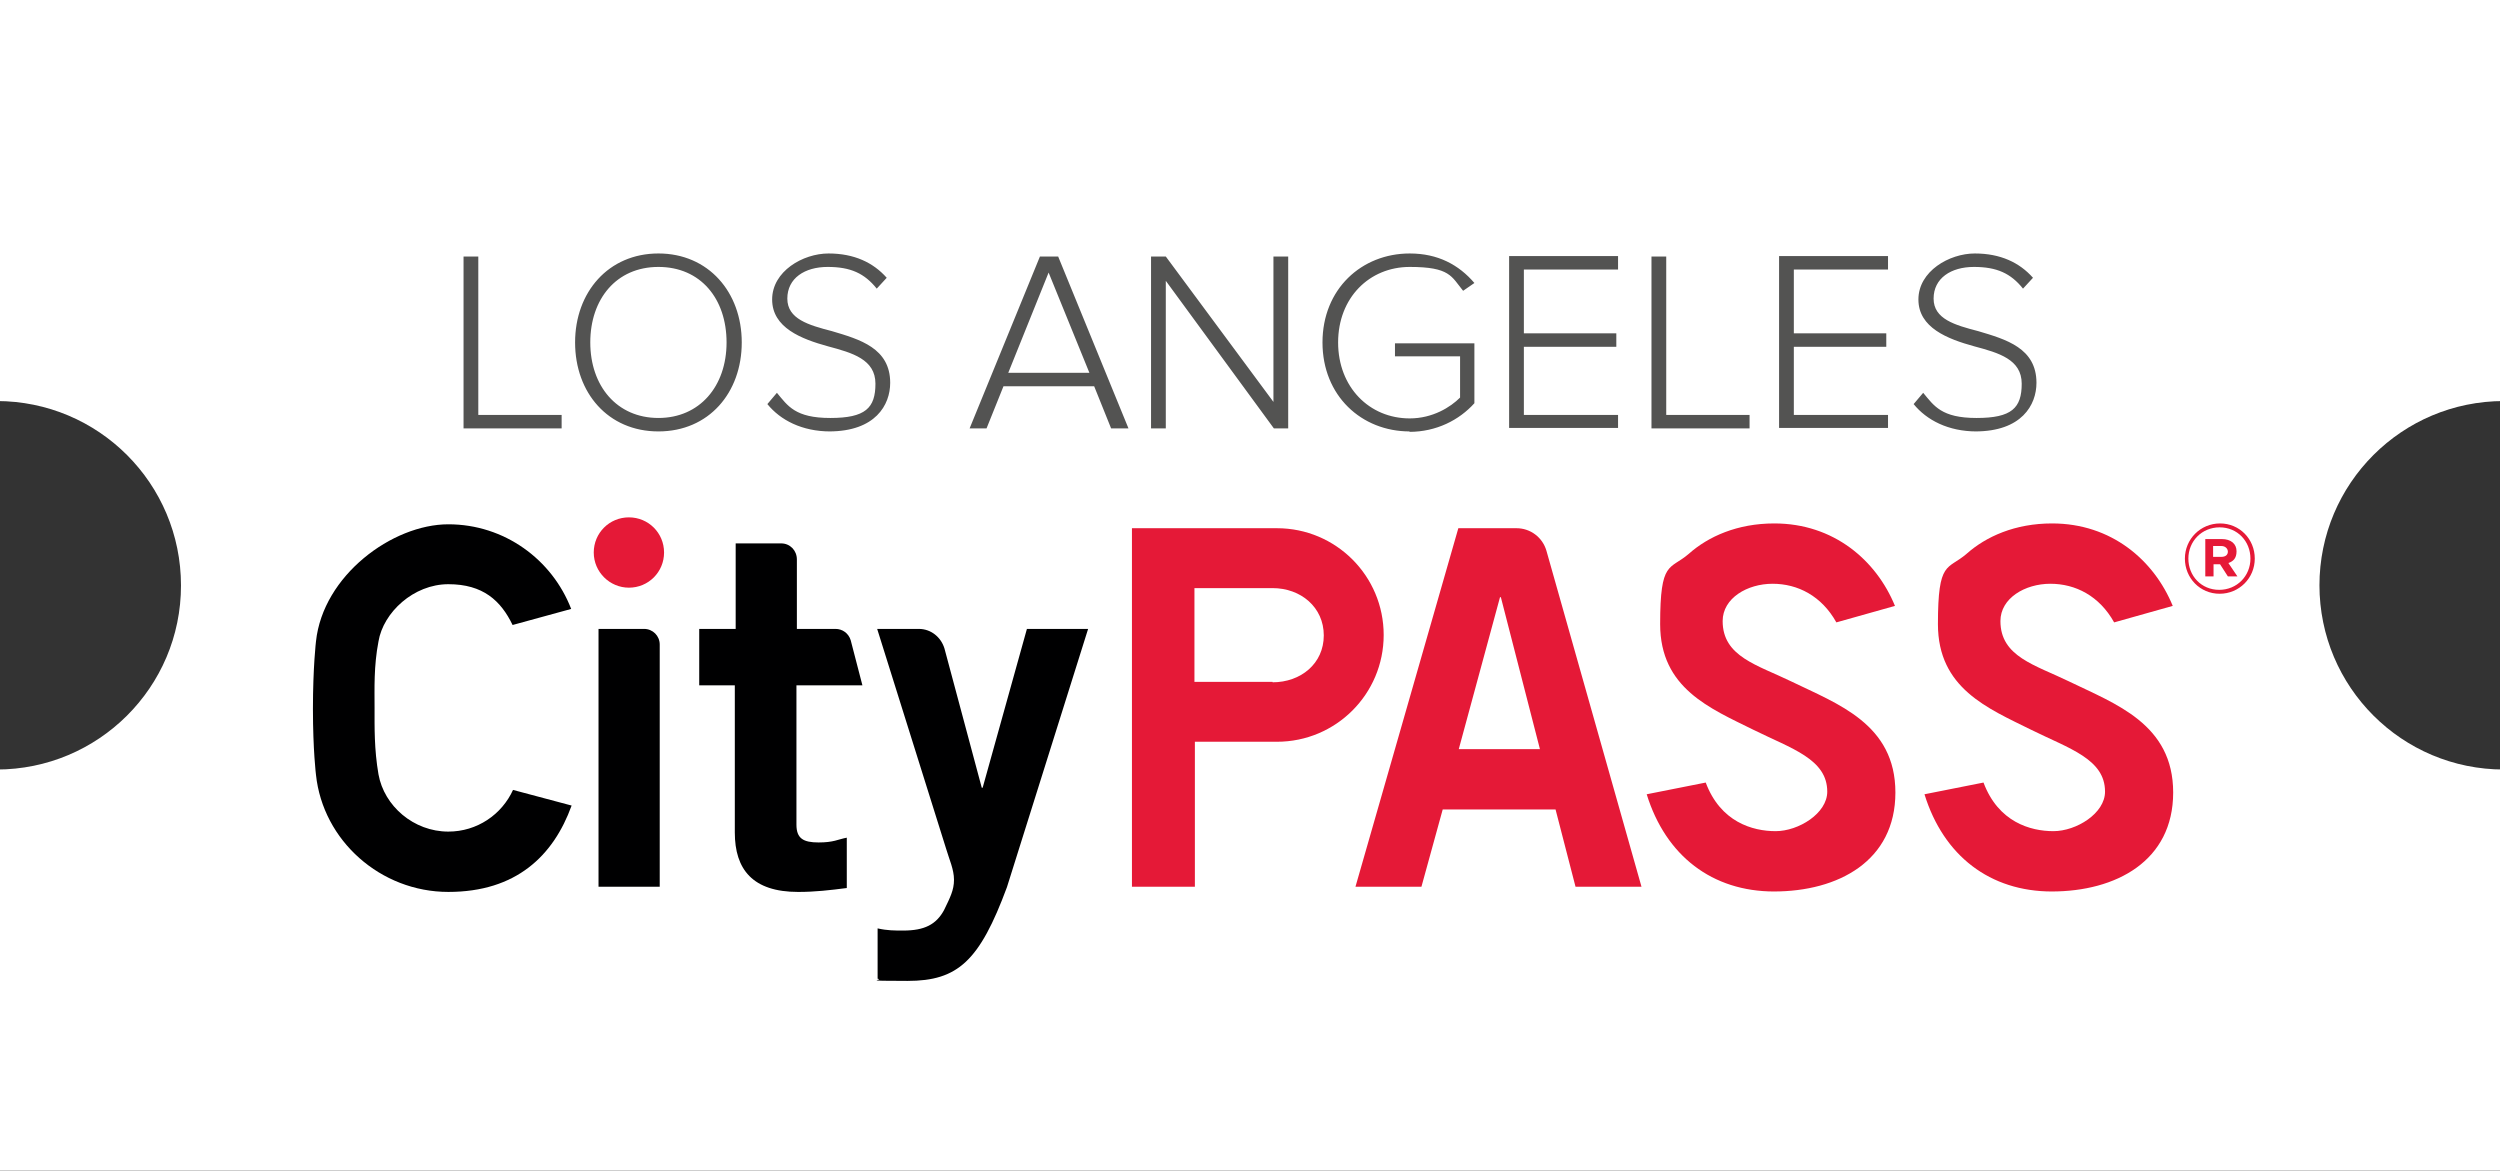
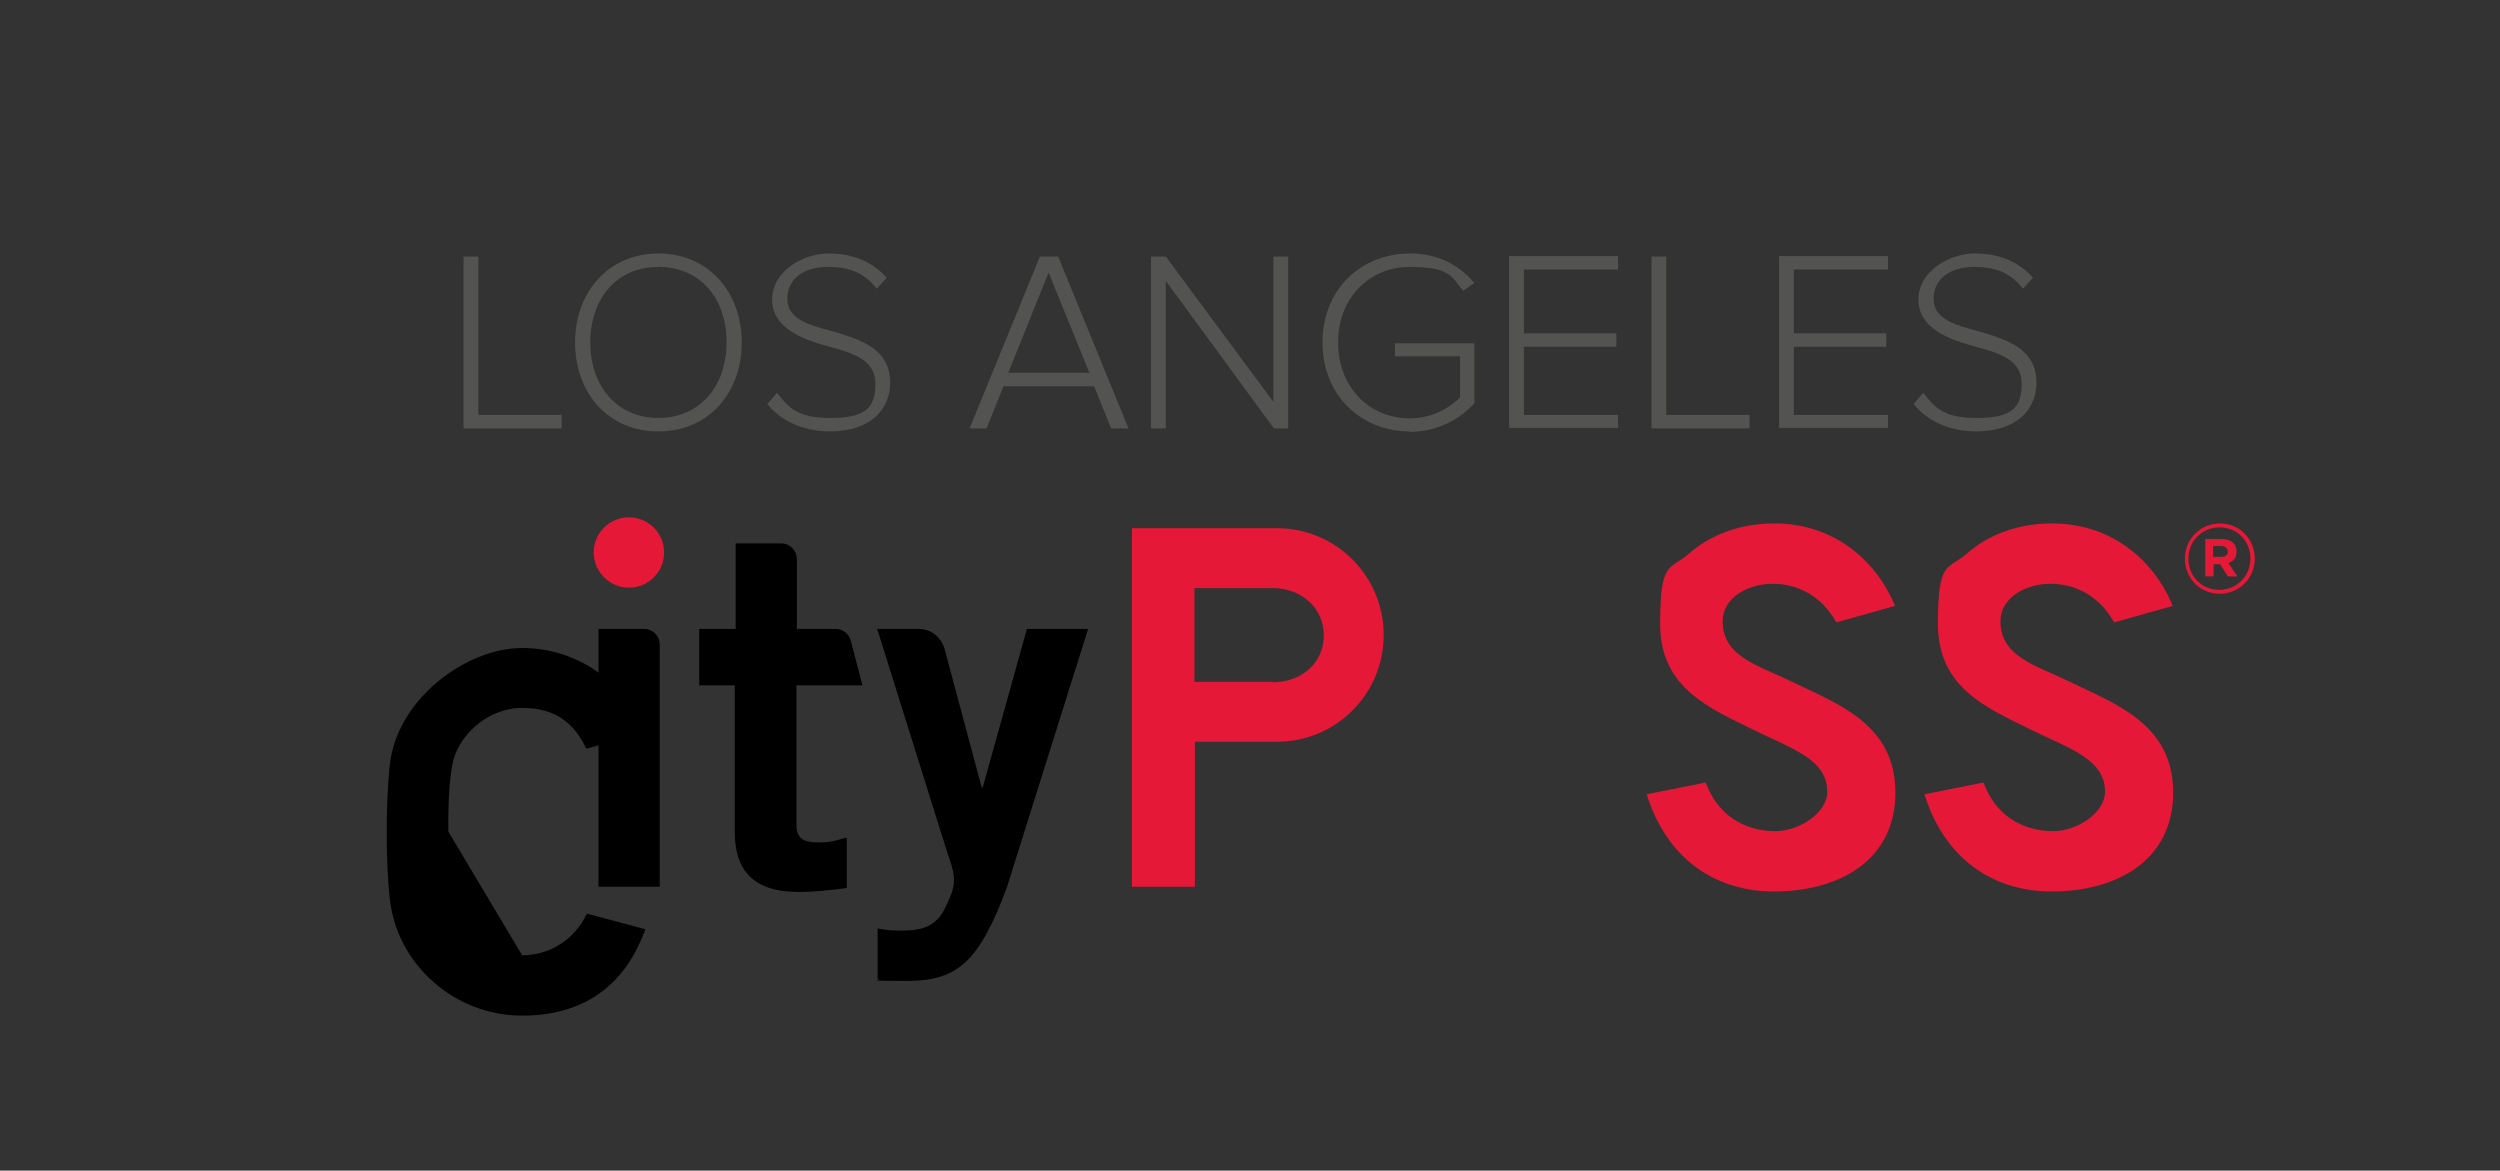
<svg xmlns="http://www.w3.org/2000/svg" version="1.1" viewBox="0 0 576 269.7">
  <rect x="0" y="0" width="576" height="269.7" fill="#333333" stroke="none" />
  <defs>
    <style>
      .cls-1 {
        fill: none;
      }

      .cls-2 {
        fill: #000001;
      }

      .cls-3 {
        fill: #535352;
      }

      .cls-4 {
        fill: #fff;
      }

      .cls-5 {
        fill: #e51937;
      }

      .cls-6 {
        clip-path: url(#clippath);
      }
    </style>
    <clipPath id="clippath">
-       <rect class="cls-1" width="576" height="269.7" />
-     </clipPath>
+       </clipPath>
  </defs>
  <g>
    <g id="a">
      <g class="cls-6">
        <path class="cls-4" d="M534.4,134.9c0-23.5,19-42.5,42.5-42.5V0H-.8v92.4c23.5,0,42.5,19,42.5,42.5S22.6,177.3-.8,177.3v92.4h577.7v-92.4c-23.5,0-42.5-19-42.5-42.5h0Z" />
      </g>
      <path class="cls-5" d="M408.8,205.4c-14.3,0-25-8.2-29.4-22.4l13.6-2.7c3.4,9.1,10.8,11.2,16.1,11.2s11.9-4.1,11.9-9.1c0-7.5-8.2-9.9-16.9-14.2-10.1-5-21.6-9.6-21.6-24.4s2.2-12.4,6.6-16.2c4.5-4,11.2-7,19.7-7,13.7,0,23.5,8.5,27.8,19l-13.5,3.8c-3.4-6.1-8.9-8.9-14.7-8.9s-11.5,3.3-11.5,8.6c0,8.2,8,10.1,15.8,13.9,10.7,5.2,24,9.8,24,25.6s-13.2,22.8-28,22.8h0Z" />
      <path class="cls-5" d="M472.8,205.4c-14.3,0-25-8.2-29.4-22.4l13.6-2.7c3.4,9.1,10.8,11.2,16.1,11.2s11.9-4.1,11.9-9.1c0-7.5-8.2-9.9-16.9-14.2-10.1-5-21.6-9.6-21.6-24.4s2.2-12.4,6.6-16.2c4.5-4,11.2-7,19.7-7,13.7,0,23.5,8.5,27.8,19l-13.5,3.8c-3.4-6.1-8.9-8.9-14.7-8.9s-11.5,3.3-11.5,8.6c0,8.2,8,10.1,15.8,13.9,10.7,5.2,24,9.8,24,25.6s-13.2,22.8-28,22.8h0Z" />
      <path class="cls-2" d="M169.5,144.9v-19.7h10.5c2,0,3.6,1.6,3.6,3.7v16h8.9c1.6,0,3,1,3.5,2.6l2.7,10.4h-15.2v32.1c0,3.2,1.6,4.1,5.1,4.1s4.4-.7,6.5-1.1v11.6c-3.9.5-7.3.9-11.2.9-10.5,0-14.6-5.2-14.6-13.7v-33.9h-8.2v-13h8.2Z" />
      <path class="cls-2" d="M202.2,213.9c2.2.5,3.9.5,5.9.5,4.9,0,7.6-1.4,9.4-4.7,1.4-2.9,2.3-4.6,2.3-7s-1.1-4.7-1.8-7.1l-15.9-50.7h9.6c2.8,0,5.1,1.9,5.9,4.5l8.6,32.1h.2l10.2-36.6h14.1l-18.7,59.5c-6.3,17-11.3,21.6-22.9,21.6s-5.1-.2-6.9-.5v-11.6h0Z" />
-       <path class="cls-5" d="M336,121.7h13.4c3.2,0,6,2.1,6.9,5.2l21.9,77.4h-15.2l-4.6-17.8h-26l-4.9,17.8h-15.2l23.7-82.6h0ZM354.8,172.6l-9-35h-.2l-9.5,35h18.8Z" />
      <path class="cls-5" d="M144.9,135.4c-4.4,0-8.1-3.6-8.1-8.1s3.6-8.1,8.1-8.1,8.1,3.6,8.1,8.1-3.6,8.1-8.1,8.1h0Z" />
      <path class="cls-5" d="M294.2,121.7h-33.4v82.6h14.5v-33.4h14.4s4.5,0,4.5,0c13.6,0,24.6-11,24.6-24.6s-11-24.6-24.6-24.6h0ZM293.2,157.1h-18v-21.6h18c6.5,0,11.8,4.4,11.8,10.9s-5.3,10.8-11.8,10.8h0Z" />
-       <path class="cls-2" d="M103.3,191.6c-8,0-14.8-5.9-16.1-13.2-1-5.8-.9-10.9-.9-15.3s-.2-9.6.9-15.3c1.1-6.7,8.1-13.2,16.1-13.2s12.1,3.8,14.8,9.4l13.5-3.7c-4.4-11.4-15.4-19.5-28.3-19.5s-28.9,11.8-30.5,27c0,0-.7,5.9-.7,15.5s.7,15.2.7,15.2c1.6,15.2,14.9,27,30.5,27s24.2-8.3,28.4-19.9l-13.5-3.6c-2.6,5.7-8.3,9.6-14.9,9.6h0Z" />
+       <path class="cls-2" d="M103.3,191.6s-.2-9.6.9-15.3c1.1-6.7,8.1-13.2,16.1-13.2s12.1,3.8,14.8,9.4l13.5-3.7c-4.4-11.4-15.4-19.5-28.3-19.5s-28.9,11.8-30.5,27c0,0-.7,5.9-.7,15.5s.7,15.2.7,15.2c1.6,15.2,14.9,27,30.5,27s24.2-8.3,28.4-19.9l-13.5-3.6c-2.6,5.7-8.3,9.6-14.9,9.6h0Z" />
      <path class="cls-2" d="M137.9,204.3v-59.4h10.5c2,0,3.6,1.6,3.6,3.6v55.8h-14.2,0Z" />
      <path class="cls-5" d="M511.4,136.8c-4.5,0-8-3.6-8-8.1s3.6-8.1,8.1-8.1,8,3.6,8,8.1-3.6,8.1-8.1,8.1h0ZM511.4,121.5c-4.1,0-7.2,3.2-7.2,7.2s3,7.2,7.1,7.2,7.2-3.2,7.2-7.2-3-7.2-7.1-7.2h0ZM513.4,129.7l2.1,3.1h-2.2l-1.8-2.8h-1.5v2.8h-1.9v-8.6h3.8c2.1,0,3.4,1.1,3.4,2.8s-.8,2.3-1.8,2.7h0ZM511.8,125.8h-1.9v2.5h1.9c1,0,1.5-.5,1.5-1.2s-.6-1.3-1.5-1.3h0Z" />
      <path class="cls-3" d="M129.4,98.7v-3.1h-19.2v-36.5h-3.4v39.6s22.5,0,22.5,0ZM151.7,99.4c11.6,0,19.2-8.9,19.2-20.5,0-11.6-7.7-20.5-19.2-20.5s-19.2,8.9-19.2,20.5,7.6,20.5,19.2,20.5ZM151.7,96.3c-9.6,0-15.7-7.4-15.7-17.4s6-17.4,15.7-17.4,15.7,7.3,15.7,17.4-6.2,17.4-15.7,17.4ZM191,99.4c10.7,0,14.1-6.1,14.1-11.2,0-8-7-10-13.4-11.9-5.4-1.4-10.3-2.8-10.3-7.5s4-7.3,9.3-7.3,8.5,1.5,11.3,5l2.3-2.5c-3.1-3.5-7.5-5.6-13.4-5.6s-13,4.1-13,10.6,6.7,9.1,12.9,10.8c5.6,1.5,10.9,3,10.9,8.6s-2.3,7.9-10.4,7.9-9.8-2.8-12.3-5.8l-2.2,2.6c3,3.7,8,6.3,14.5,6.3ZM260,98.7l-16.2-39.6h-4.2l-16.2,39.6h3.9l3.9-9.7h20.9l3.9,9.7h3.9ZM251,85.9h-18.7l9.3-23.1,9.4,23.1h0ZM296.8,98.7v-39.6h-3.4v33.5l-24.8-33.5h-3.4v39.6h3.4v-34l24.9,34h3.3ZM324.7,99.5c6.2,0,11.5-2.7,15-6.6v-13.8h-18.3v3h15v9.5c-2.2,2.2-6.3,4.8-11.6,4.8-9.3,0-16.5-7.2-16.5-17.5s7.2-17.4,16.5-17.4,9.6,2.2,12.3,5.5l2.6-1.8c-3.6-4.2-8.4-6.8-14.9-6.8-11.1,0-20.1,8.2-20.1,20.5s9,20.5,20.1,20.5ZM372.8,98.7v-3.1h-21.7v-15.7h21.3v-3.1h-21.3v-14.7h21.7v-3.1h-25.1v39.6h25.1ZM403.1,98.7v-3.1h-19.2v-36.5h-3.4v39.6h22.6,0ZM435,98.7v-3.1h-21.7v-15.7h21.3v-3.1h-21.3v-14.7h21.7v-3.1h-25.1v39.6h25.1ZM455.1,99.4c10.7,0,14.1-6.1,14.1-11.2,0-8-7-10-13.4-11.9-5.4-1.4-10.3-2.8-10.3-7.5s4-7.3,9.3-7.3,8.5,1.5,11.3,5l2.3-2.5c-3.1-3.5-7.5-5.6-13.4-5.6s-13,4.1-13,10.6,6.7,9.1,12.9,10.8c5.6,1.5,10.9,3,10.9,8.6s-2.3,7.9-10.4,7.9-9.8-2.8-12.3-5.8l-2.2,2.6c3,3.7,8,6.3,14.5,6.3Z" />
    </g>
  </g>
</svg>